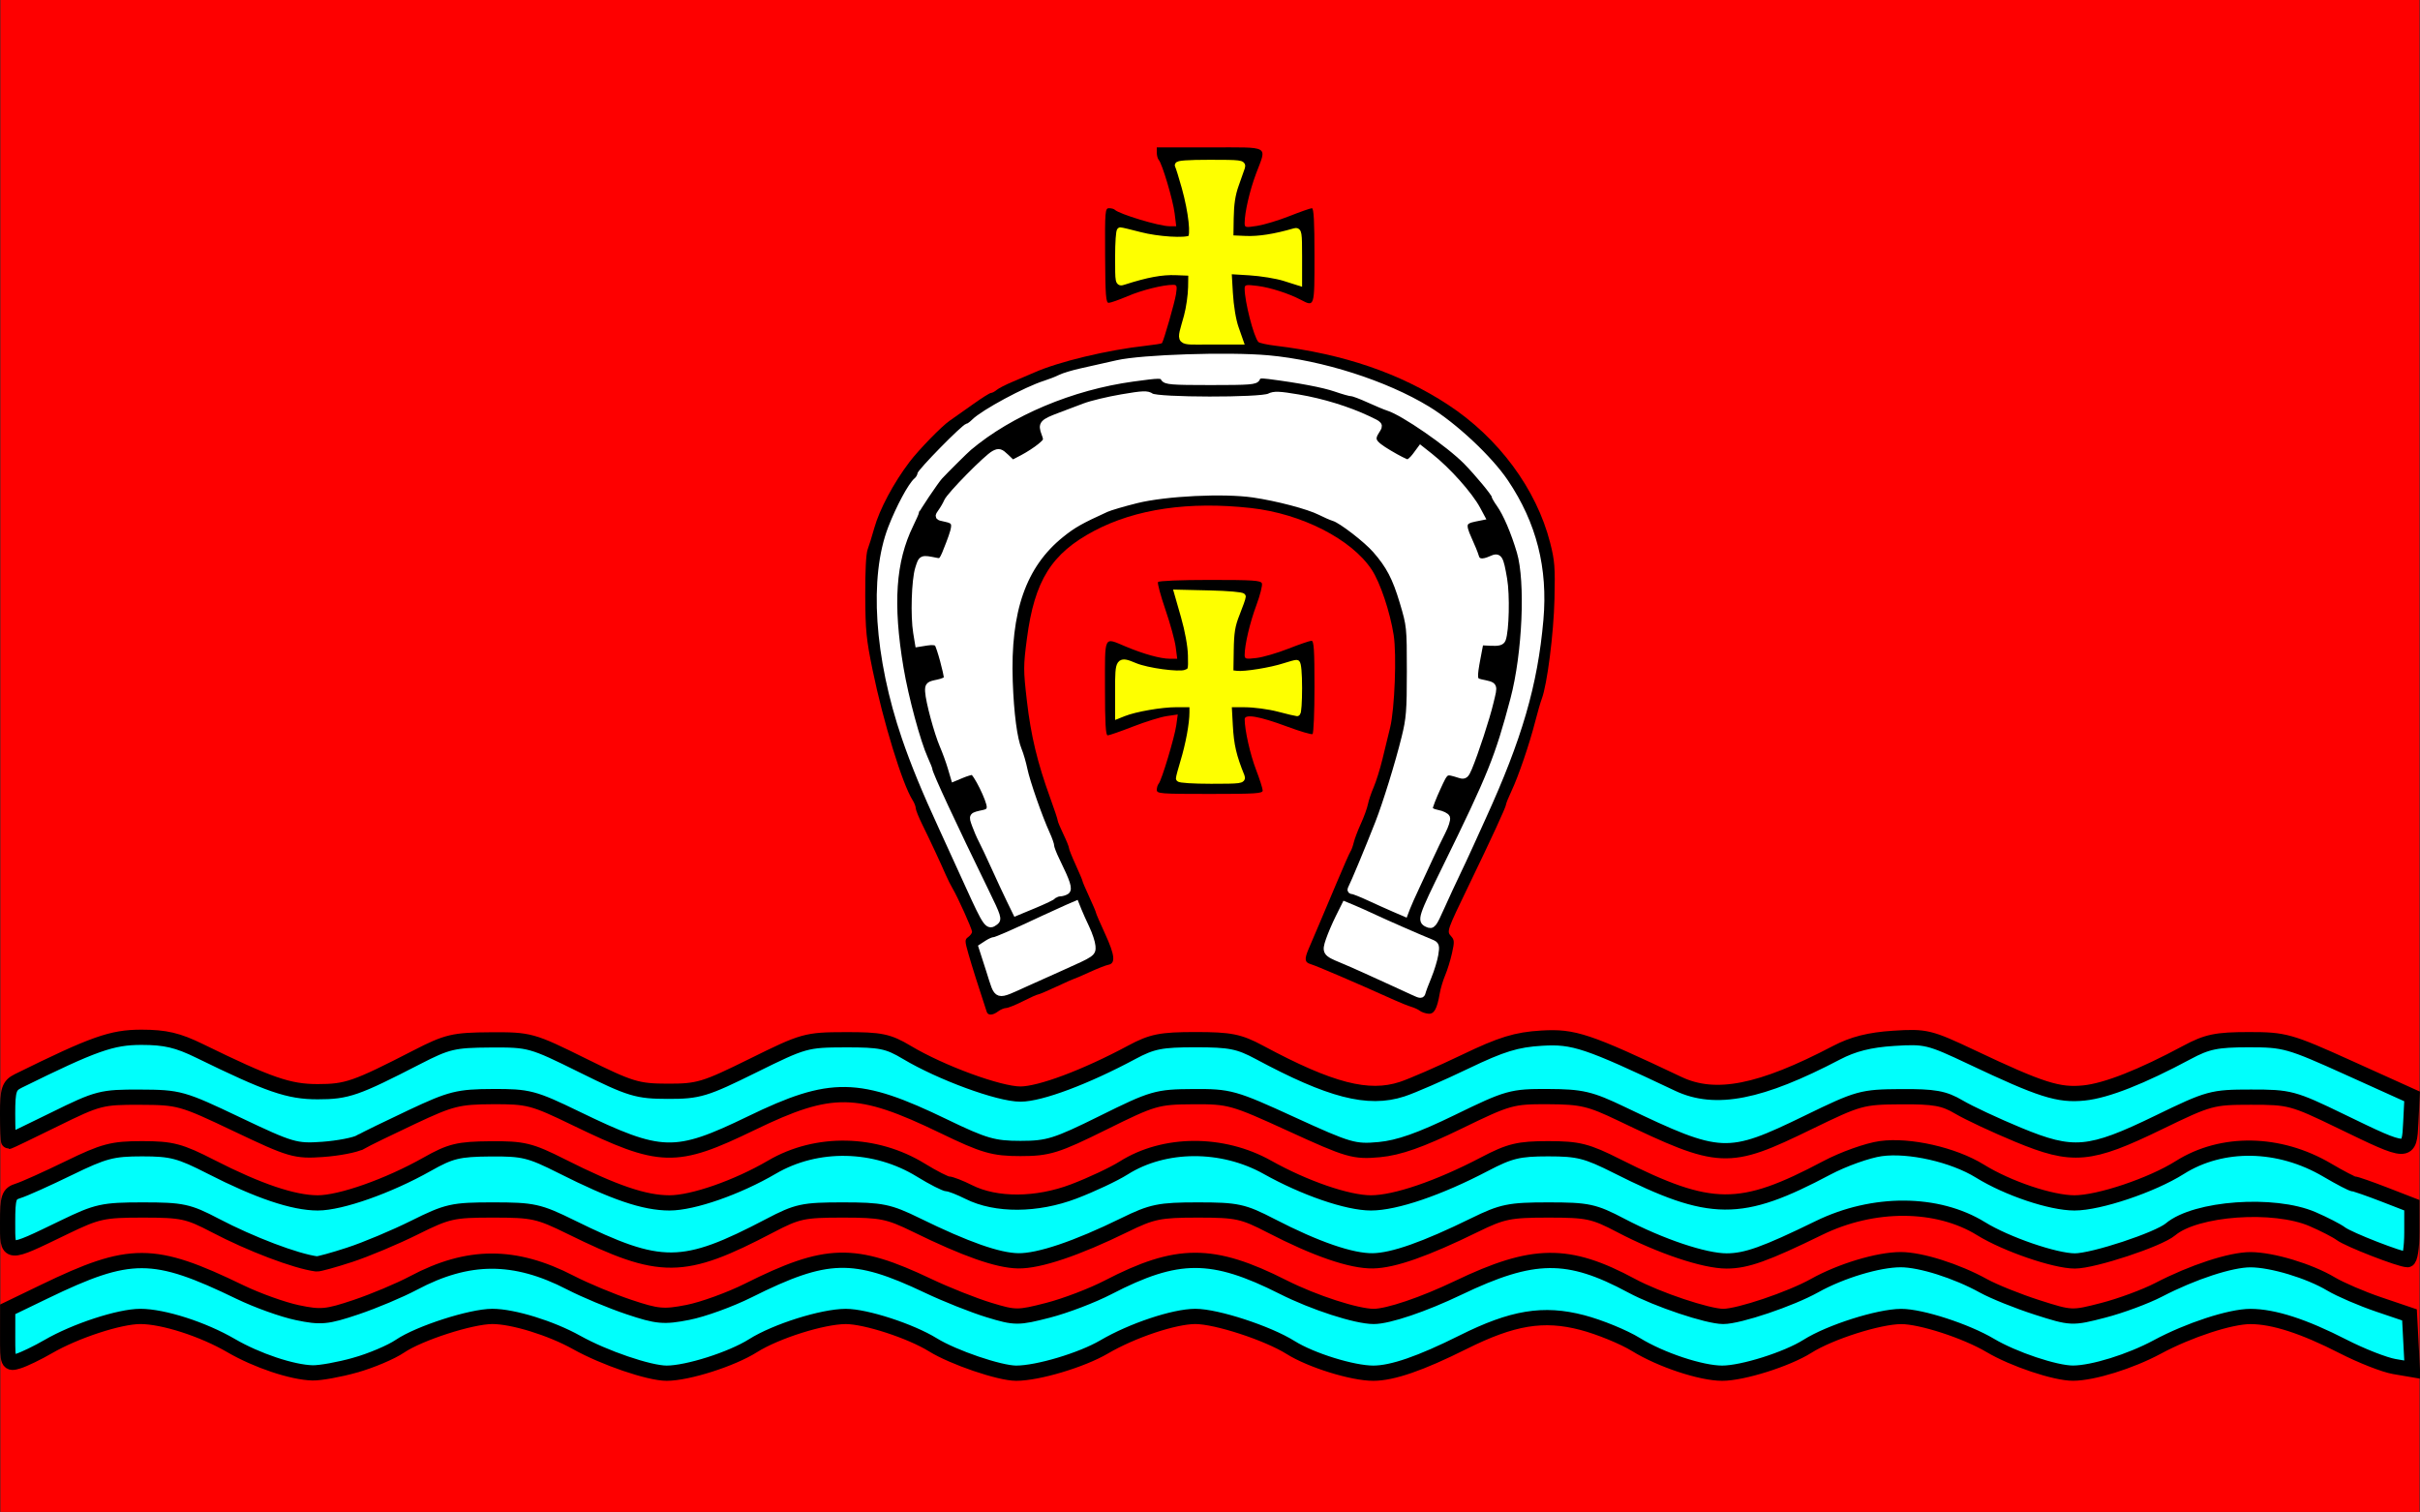
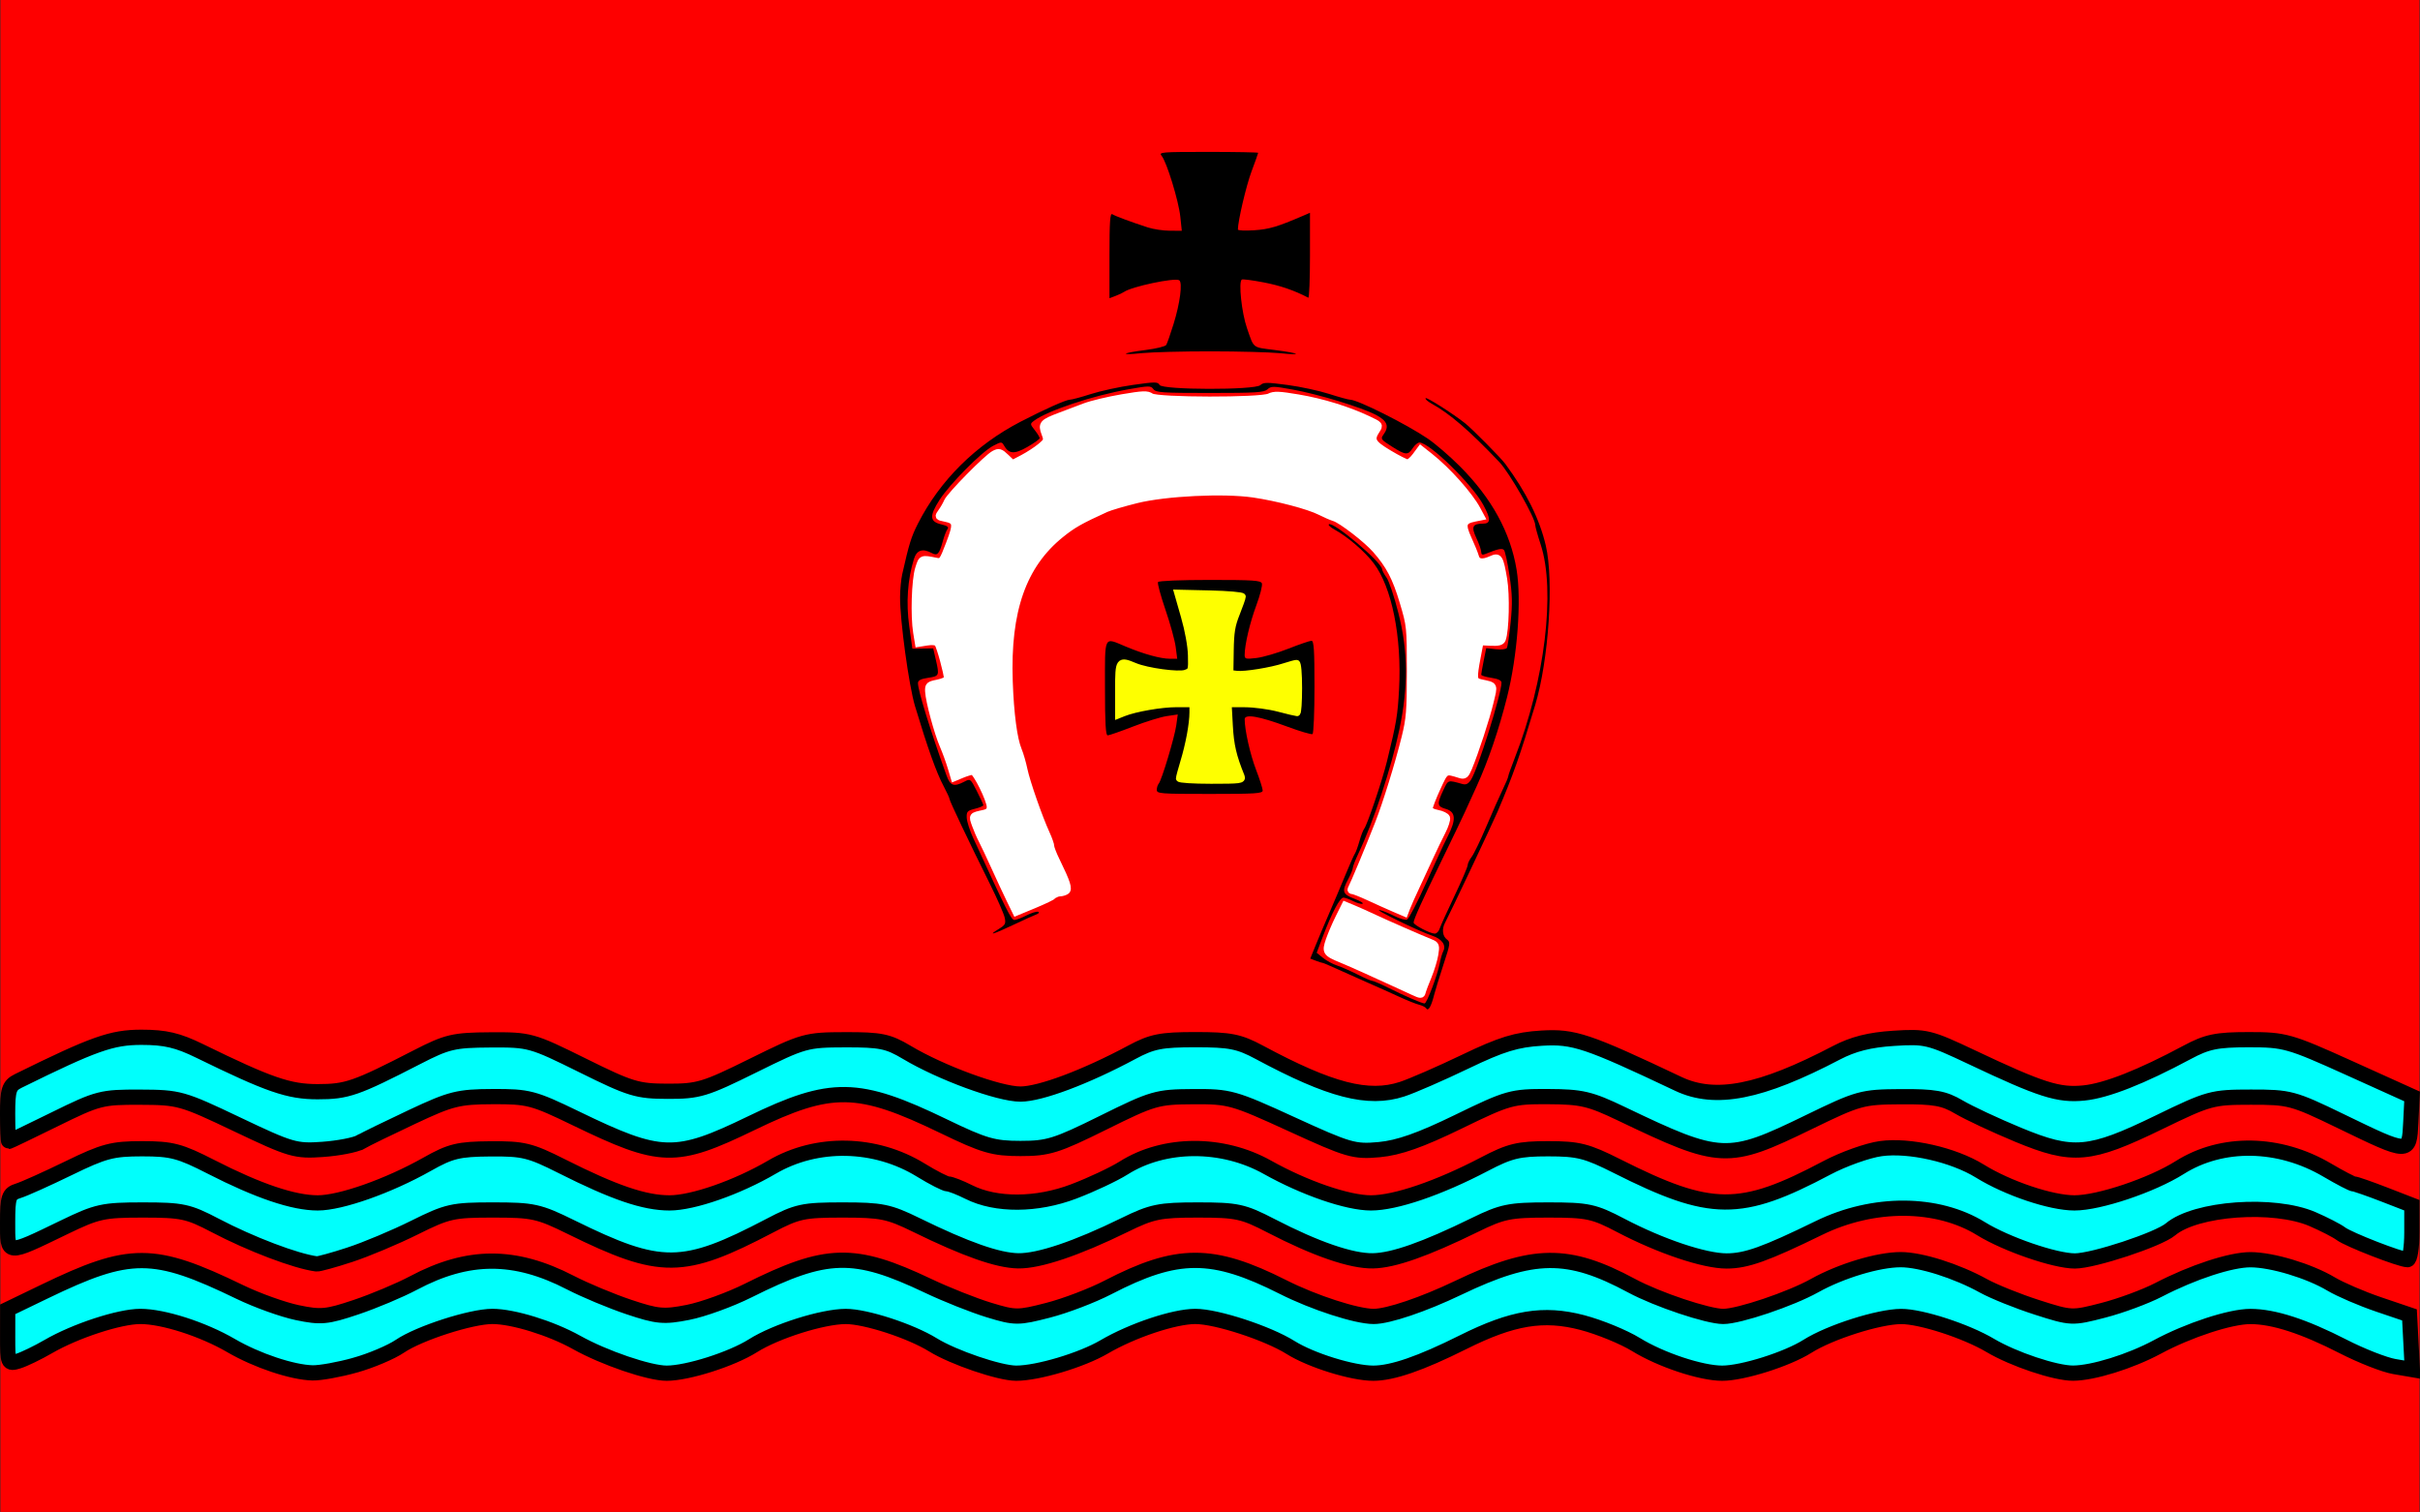
<svg xmlns="http://www.w3.org/2000/svg" version="1.1" width="800.307" height="500" id="svg2">
  <rect width="100%" height="100%" fill="#333333" stroke="none" />
  <defs id="defs4" />
  <g transform="translate(1065.95,-3.043)" id="layer1">
    <rect width="800" height="500" x="-1065.813" y="3.043" id="rect5648" style="fill:#fe0000;fill-opacity:1;stroke:none" />
    <path d="m -948.492,454.509 c 5.221,-1.464 11.886,-4.284 14.811,-6.267 6.36,-4.312 23.538,-9.847 30.562,-9.847 6.843,0 19.4,3.881 27.872,8.614 9.126,5.099 23.957,10.16 29.77,10.16 6.924,0 21.488,-4.637 28.538,-9.085 7.599,-4.795 23.029,-9.661 30.689,-9.678 6.582,-0.014 21.435,4.819 28.809,9.375 6.78,4.189 22.042,9.387 27.559,9.387 7.136,0 21.631,-4.33 29.056,-8.68 9.301,-5.448 23.197,-10.094 30.192,-10.094 6.995,0 23.889,5.518 31.513,10.292 6.77,4.24 20.439,8.483 27.326,8.483 6.294,0 15.642,-3.225 29.651,-10.229 16.38,-8.19 26.632,-9.882 39.473,-6.515 5.69,1.492 13.686,4.767 17.768,7.278 8.231,5.063 21.486,9.466 28.494,9.466 6.776,0 21.424,-4.62 28.196,-8.894 7.456,-4.705 23.576,-9.834 30.991,-9.86 6.556,-0.024 21.474,4.824 29.486,9.581 7.648,4.541 21.493,9.176 27.349,9.156 6.594,-0.023 18.96,-3.865 27.861,-8.656 10.358,-5.575 24.206,-10.104 30.832,-10.084 7.668,0.023 17.614,3.244 30.667,9.93 6.026,3.087 13.635,6.069 16.909,6.628 l 5.953,1.016 -0.475,-9.048 -0.475,-9.048 -10.174,-3.449 c -5.595,-1.897 -12.691,-4.948 -15.767,-6.779 -7.232,-4.305 -19.504,-8.002 -26.638,-8.023 -6.507,-0.019 -19.147,4.122 -30.374,9.953 -4.304,2.235 -12.537,5.283 -18.296,6.773 -10.358,2.68 -10.591,2.67 -21.912,-0.953 -6.293,-2.014 -14.26,-5.215 -17.703,-7.113 -8.948,-4.933 -20.766,-8.677 -27.385,-8.677 -7.436,0 -19.779,3.719 -28.485,8.583 -7.931,4.431 -25.009,10.192 -30.214,10.192 -5.11,0 -21.846,-5.608 -30.274,-10.144 -21.057,-11.333 -32.562,-11.195 -57.375,0.69 -11.494,5.506 -23.165,9.454 -27.943,9.454 -5.681,0 -19.762,-4.564 -29.967,-9.712 -23.394,-11.802 -34.975,-11.779 -57.913,0.116 -5.164,2.678 -14.082,6.08 -19.819,7.561 -9.918,2.56 -10.878,2.555 -19.564,-0.091 -5.024,-1.53 -14.065,-5.123 -20.091,-7.984 -24.544,-11.653 -33.553,-11.42 -59.476,1.537 -6.026,3.012 -15.002,6.27 -19.947,7.239 -8.024,1.573 -10.128,1.381 -19.564,-1.781 -5.816,-1.949 -14.514,-5.58 -19.329,-8.068 -18.398,-9.508 -33.809,-9.469 -51.878,0.129 -4.529,2.406 -13.08,6.003 -19.003,7.995 -9.672,3.251 -11.651,3.435 -19.424,1.806 -4.76,-0.998 -13.296,-4.061 -18.969,-6.806 -28.607,-13.846 -36.275,-13.862 -64.689,-0.138 l -12.117,5.852 -0.013,9.102 c -0.013,8.72 0.134,9.056 3.509,8.014 1.937,-0.598 6.395,-2.754 9.907,-4.792 8.957,-5.196 23.554,-9.977 30.461,-9.977 7.582,0 20.708,4.219 30.041,9.656 8.455,4.925 20.181,8.85 26.919,9.01 2.526,0.06 8.865,-1.089 14.086,-2.552 z" id="path6097" style="fill:#00fffc;fill-opacity:1;stroke:#000000;stroke-width:5.038;stroke-miterlimit:4;stroke-dasharray:none" />
    <path d="m -950.297,418.009 c 5.353,-1.747 14.996,-5.795 21.429,-8.996 10.926,-5.437 12.636,-5.82 25.969,-5.82 13.258,0 15.098,0.406 25.868,5.705 29.66,14.593 36.935,14.536 65.656,-0.513 9.104,-4.771 11.059,-5.191 24.123,-5.191 12.799,0 15.226,0.495 24.361,4.971 16.343,8.008 26.926,11.729 33.667,11.839 6.878,0.112 19.322,-4.078 35.149,-11.835 9.124,-4.472 11.577,-4.975 24.26,-4.975 12.941,0 14.949,0.434 24.233,5.234 14.85,7.678 26.52,11.692 33.657,11.576 6.742,-0.11 17.335,-3.835 33.661,-11.839 9.132,-4.477 11.555,-4.971 24.361,-4.971 13.026,0 15.04,0.429 23.981,5.114 13.134,6.882 27.602,11.74 34.963,11.74 6.508,0 12.83,-2.258 30.539,-10.908 18.026,-8.805 39.146,-8.701 53.661,0.264 8.231,5.083 24.411,10.644 30.974,10.644 6.158,0 27.656,-7.099 31.625,-10.443 8.372,-7.054 34.219,-8.912 47.002,-3.38 3.852,1.667 8.06,3.835 9.351,4.817 2.503,1.904 19.662,8.58 22.051,8.58 0.784,0 1.426,-4.052 1.426,-9.004 l 0,-9.004 -9.061,-3.512 c -4.984,-1.932 -9.531,-3.512 -10.105,-3.512 -0.574,0 -4.552,-2.068 -8.841,-4.596 -15.862,-9.349 -34.748,-9.675 -48.745,-0.843 -9.265,5.846 -26.678,11.697 -34.816,11.697 -7.773,0 -22.022,-4.789 -31.287,-10.515 -8.761,-5.415 -23.368,-8.725 -32.784,-7.431 -4.334,0.596 -12.365,3.462 -17.846,6.368 -28.579,15.156 -38.258,15.083 -69.251,-0.523 -10.136,-5.104 -12.9,-5.805 -22.879,-5.805 -9.787,0 -12.696,0.705 -21.121,5.12 -15.065,7.894 -29.409,12.786 -37.489,12.786 -7.747,0 -21.939,-4.879 -34.257,-11.777 -14.912,-8.351 -34.082,-8.261 -47.525,0.222 -3.26,2.057 -10.693,5.553 -16.517,7.768 -12.208,4.643 -25.698,4.722 -34.698,0.203 -2.93,-1.471 -6.022,-2.674 -6.87,-2.674 -0.849,0 -4.897,-2.063 -8.997,-4.585 -15.06,-9.263 -34.407,-9.656 -49.202,-0.999 -11.5,6.729 -26.137,11.842 -33.898,11.842 -8.324,0 -18.272,-3.386 -35.638,-12.132 -10.486,-5.281 -12.738,-5.827 -23.639,-5.736 -10.55,0.088 -13.149,0.721 -20.887,5.087 -12.777,7.208 -28.548,12.781 -36.169,12.781 -8.05,0 -19.671,-3.922 -35.27,-11.902 -10.349,-5.295 -13.045,-6.003 -22.836,-6.003 -9.814,0 -12.629,0.744 -24.264,6.415 -7.239,3.528 -14.747,6.901 -16.684,7.494 -3.141,0.962 -3.522,2.093 -3.522,10.466 0,10.99 -0.617,10.939 18.782,1.556 10.848,-5.247 12.815,-5.678 25.929,-5.678 13.002,0 15.01,0.43 23.978,5.13 11.763,6.166 26.627,11.804 33.486,12.702 0.673,0.088 5.603,-1.269 10.956,-3.016 z" id="path6063" style="fill:#00fffc;fill-opacity:1;stroke:#000000;stroke-width:5.038;stroke-miterlimit:4;stroke-dasharray:none" />
    <path d="m -946.74,380.74 c 1.675,-0.958 9.385,-4.72 17.132,-8.362 12.825,-6.028 15.208,-6.626 26.608,-6.678 11.741,-0.053 13.448,0.392 27.39,7.148 28.271,13.699 32.948,13.83 58.136,1.632 26.465,-12.816 35.288,-12.676 63.594,1.012 13.35,6.456 16.472,7.361 25.395,7.361 9.173,0 11.867,-0.839 27.39,-8.532 16.433,-8.144 17.787,-8.535 29.738,-8.605 12.025,-0.07 13.318,0.292 32.598,9.129 18.798,8.616 20.643,9.15 28.955,8.386 6.424,-0.591 13.637,-3.135 26.095,-9.202 16.506,-8.039 17.734,-8.383 29.738,-8.328 11.089,0.051 13.864,0.702 24.26,5.684 32.812,15.725 35.069,15.828 61.824,2.814 16.582,-8.066 17.707,-8.378 30.521,-8.465 11.092,-0.075 14.295,0.495 19.265,3.431 3.278,1.937 12.082,6.056 19.564,9.154 18.139,7.511 23.615,7.031 46.472,-4.069 16.668,-8.095 17.641,-8.362 30.52,-8.371 12.808,-0.009 13.916,0.287 29.738,7.954 22.68,10.99 22.597,10.989 23.122,0.415 l 0.428,-8.605 -20.775,-9.387 c -19.84,-8.965 -21.337,-9.387 -33.296,-9.381 -10.587,0.006 -13.73,0.655 -20.347,4.203 -15.111,8.104 -26.678,12.66 -34.07,13.419 -8.423,0.865 -14.187,-0.968 -37.054,-11.79 -14.099,-6.672 -15.293,-6.961 -25.93,-6.279 -7.924,0.508 -13.385,1.886 -18.872,4.761 -25.102,13.152 -40.073,16.098 -52.327,10.295 -30.189,-14.295 -34.529,-15.747 -45.183,-15.114 -8.341,0.496 -13.301,2.02 -25.249,7.762 -8.178,3.93 -17.592,8.033 -20.921,9.118 -11.204,3.653 -23.694,0.427 -47.163,-12.179 -6.737,-3.618 -9.678,-4.203 -21.13,-4.203 -11.449,0 -14.395,0.586 -21.13,4.201 -15.169,8.142 -30.235,13.792 -36.783,13.792 -7.082,0 -26.273,-7.043 -37.562,-13.786 -6.184,-3.693 -8.666,-4.203 -20.347,-4.176 -12.931,0.03 -13.787,0.27 -30.521,8.547 -15.928,7.879 -18.037,8.514 -28.173,8.493 -10.095,-0.021 -12.308,-0.692 -28.173,-8.547 -16.856,-8.345 -17.496,-8.522 -30.521,-8.447 -12.128,0.07 -14.272,0.575 -24.26,5.712 -20.227,10.404 -23.153,11.421 -32.868,11.421 -9.54,0 -16.034,-2.244 -38.988,-13.469 -7.267,-3.554 -11.397,-4.523 -19.267,-4.523 -9.819,0 -15.72,2.091 -40.742,14.437 -3.051,1.505 -3.522,2.958 -3.522,10.86 0,5.018 0.176,9.119 0.391,9.115 0.215,-0.005 7.082,-3.304 15.26,-7.333 14.228,-7.009 15.442,-7.322 28.173,-7.272 12.908,0.051 13.863,0.319 32.086,8.997 17.702,8.431 19.327,8.906 28.257,8.267 5.212,-0.373 10.846,-1.461 12.521,-2.419 z" id="path6039" style="fill:#00fffc;fill-opacity:1;stroke:#000000;stroke-width:5.038;stroke-miterlimit:4;stroke-dasharray:none" />
    <g transform="matrix(0.745,0,0,0.745,-809.335,37.091)" id="g6140">
-       <path d="m 93.571,403.479 c -3.419,-10.309 -6.64,-20.499 -8.098,-25.621 -1.702,-5.978 -1.71,-6.447 -0.119,-7.61 0.932,-0.682 1.695,-1.735 1.695,-2.341 0,-1.243 -6.341,-15.349 -8.621,-19.178 -0.819,-1.375 -2.175,-4.075 -3.013,-6 -2.482,-5.697 -7.327,-16.077 -10.451,-22.39 -1.603,-3.24 -2.915,-6.518 -2.915,-7.285 0,-0.767 -0.638,-2.391 -1.417,-3.61 -4.513,-7.053 -13.027,-34.761 -17.734,-57.715 -2.823,-13.766 -3.188,-17.458 -3.264,-33 -0.053,-10.862 0.346,-18.638 1.052,-20.5 0.626,-1.65 1.952,-5.925 2.949,-9.5 2.316,-8.313 8.614,-20.124 15.689,-29.425 4.139,-5.441 14.204,-15.776 17.725,-18.2 1.925,-1.325 6.635,-4.652 10.467,-7.392 3.832,-2.741 7.397,-4.983 7.921,-4.983 0.525,0 1.664,-0.599 2.533,-1.332 0.868,-0.733 4.054,-2.364 7.079,-3.624 3.025,-1.261 7.3,-3.091 9.5,-4.067 10.954,-4.86 32.588,-10.051 49.772,-11.942 3.724,-0.41 6.89,-0.923 7.035,-1.14 0.82,-1.228 5.643,-18.056 6.204,-21.645 0.586,-3.745 0.438,-4.25 -1.24,-4.25 -4.512,0 -13.831,2.327 -20.242,5.055 -3.806,1.62 -7.58,2.945 -8.386,2.945 -1.239,0 -1.484,-3.263 -1.579,-21 -0.106,-19.838 -0.01,-21 1.745,-21 1.022,0 2.157,0.299 2.522,0.664 1.934,1.934 19.712,7.307 24.236,7.325 l 3.067,0.012 -0.715,-5.75 c -0.739,-5.941 -5.524,-22.023 -7.052,-23.7 -0.476,-0.523 -0.866,-1.985 -0.866,-3.25 l 0,-2.3 23.5,0 c 27.256,0 25.347,-1.083 20.555,11.665 -2.806,7.464 -5.055,17.194 -5.055,21.868 0,2.065 0.256,2.125 5.569,1.292 3.063,-0.48 9.524,-2.437 14.358,-4.349 4.834,-1.911 9.303,-3.475 9.931,-3.475 0.82,0 1.142,5.922 1.142,21 0,23.135 0.087,22.859 -6.163,19.598 -5.392,-2.813 -13.524,-5.415 -19.104,-6.112 -5.245,-0.655 -5.732,-0.552 -5.732,1.215 0,5.701 3.99,21.25 6.071,23.654 0.407,0.47 3.82,1.227 7.585,1.681 30.239,3.647 55.279,12.203 76.605,26.174 22.455,14.711 39.261,37.425 45.35,61.29 2.034,7.97 2.253,10.83 1.924,25 -0.357,15.357 -3.243,37.984 -5.649,44.298 -0.566,1.486 -1.892,6.077 -2.945,10.202 -2.515,9.848 -7.419,24.198 -10.487,30.688 -1.349,2.853 -2.452,5.603 -2.452,6.111 0,0.985 -6.38,14.83 -16.222,35.201 -10.073,20.851 -10.115,20.97 -8.146,23.147 1.496,1.654 1.543,2.493 0.414,7.534 -0.698,3.12 -2.052,7.506 -3.007,9.746 -0.956,2.24 -2.049,5.873 -2.429,8.073 -1.225,7.083 -2.512,9.335 -5.17,9.043 -1.319,-0.145 -2.97,-0.721 -3.669,-1.281 -0.699,-0.56 -2.396,-1.351 -3.771,-1.759 -1.375,-0.408 -4.75,-1.755 -7.5,-2.993 -17.296,-7.786 -34.55,-15.189 -37.25,-15.983 -2.61,-0.768 -2.79,-2.194 -0.85,-6.743 0.77,-1.806 2.746,-6.434 4.39,-10.284 1.644,-3.85 5.353,-12.625 8.242,-19.5 2.889,-6.875 5.576,-12.95 5.972,-13.5 0.396,-0.55 1.042,-2.343 1.436,-3.984 0.394,-1.641 1.83,-5.421 3.193,-8.4 1.362,-2.979 2.749,-6.811 3.082,-8.516 0.333,-1.705 1.487,-5.125 2.566,-7.6 1.078,-2.475 2.834,-8.1 3.902,-12.5 1.068,-4.4 2.599,-10.7 3.402,-14 2.014,-8.272 2.934,-32.306 1.571,-41 -1.626,-10.367 -5.974,-23.323 -9.744,-29.038 -8.945,-13.557 -31.131,-24.887 -53.622,-27.384 -27.496,-3.053 -51.181,0.4 -69.608,10.148 -18.938,10.018 -26.465,22.065 -29.827,47.738 -1.615,12.331 -1.616,13.927 -0.013,27.808 1.771,15.338 4.651,27.324 10.317,42.933 1.838,5.063 3.342,9.592 3.342,10.063 0,0.471 1.125,3.189 2.5,6.039 1.375,2.85 2.5,5.623 2.5,6.162 0,0.539 1.35,3.927 3,7.53 1.65,3.603 3,6.804 3,7.113 0,0.31 1.35,3.48 3,7.045 1.65,3.565 3,6.746 3,7.07 0,0.324 1.832,4.565 4.07,9.425 4.325,9.388 4.712,13.096 1.43,13.687 -1.1,0.198 -4.844,1.665 -8.32,3.26 -3.476,1.595 -6.503,2.9 -6.728,2.9 -0.225,0 -3.772,1.575 -7.884,3.5 -4.112,1.925 -7.834,3.506 -8.272,3.513 -0.438,0.007 -3.447,1.357 -6.687,3 -3.24,1.643 -6.615,3.002 -7.5,3.019 -0.885,0.018 -2.483,0.693 -3.55,1.5 -2.377,1.798 -4.482,1.889 -5.036,0.218 z" id="path5488" style="fill:#000000;stroke-width:3;stroke-miterlimit:4;stroke-dasharray:none" />
      <path d="m 292.074,396.229 c 0.564,-2.2 2.476,-8.42 4.25,-13.823 3.032,-9.235 3.12,-9.9 1.475,-11.11 -1.919,-1.412 -2.275,-4.622 -0.813,-7.331 1.942,-3.598 21.051,-44.028 23.272,-49.236 7.039,-16.513 9.953,-24.764 16.777,-47.5 6.005,-20.007 8.34,-55.215 4.692,-70.763 -2.763,-11.778 -8.615,-23.578 -17.972,-36.237 -2.038,-2.757 -14.711,-15.562 -17.892,-18.078 -5.381,-4.256 -16.953,-11.617 -17.463,-11.107 -0.343,0.343 0.831,1.425 2.607,2.404 8.091,4.461 16.791,11.959 30.056,25.901 4.583,4.817 15.985,24.802 15.985,28.019 0,0.726 1.077,4.591 2.393,8.59 6.741,20.481 1.875,60.673 -11.473,94.771 -1.615,4.125 -2.932,7.84 -2.928,8.255 0,0.415 -1.136,3.115 -2.534,6 -1.398,2.885 -4.637,10.195 -7.197,16.245 -2.56,6.05 -5.466,12.073 -6.458,13.385 -0.992,1.312 -1.804,2.999 -1.804,3.75 0,0.751 -2.644,6.91 -5.876,13.687 -3.232,6.777 -6.187,13.302 -6.567,14.5 -0.38,1.198 -1.354,2.178 -2.164,2.178 -2.02,0 -9.393,-3.841 -9.393,-4.893 0,-1.397 3.705,-9.601 12.467,-27.607 4.55,-9.35 9.196,-19.025 10.325,-21.5 1.129,-2.475 3.488,-7.65 5.243,-11.5 5.119,-11.229 9.813,-25.004 13.46,-39.5 4.624,-18.378 6.458,-43.012 4.214,-56.598 -2.736,-16.568 -11.055,-31.71 -25.208,-45.89 -4.4,-4.408 -10.774,-9.903 -14.164,-12.212 -9.34,-6.361 -31.149,-17.3 -34.49,-17.3 -0.754,0 -4.965,-1.157 -9.358,-2.571 -4.393,-1.414 -12.689,-3.204 -18.435,-3.976 -9.153,-1.231 -10.649,-1.222 -12.079,0.071 -2.497,2.259 -43.481,2.18 -44.749,-0.087 -0.793,-1.417 -1.897,-1.418 -11.8,-0.008 -6.009,0.856 -14.429,2.684 -18.713,4.063 -4.284,1.379 -8.474,2.508 -9.313,2.508 -1.698,0 -11.258,4.27 -21.881,9.774 -19.961,10.342 -35.851,26.122 -45.541,45.226 -2.972,5.86 -3.938,8.968 -6.988,22.5 -0.496,2.2 -0.924,6.7 -0.952,10 -0.085,10.22 3.919,39.505 6.632,48.5 5.711,18.934 9.502,29.535 12.736,35.61 1.427,2.681 2.595,5.229 2.595,5.662 0,0.85 8.683,19.105 18.006,37.856 3.18,6.396 6.087,13.02 6.461,14.72 0.604,2.749 0.311,3.317 -2.644,5.118 -5.204,3.173 -2.468,2.395 6.486,-1.844 4.505,-2.133 9.091,-4.21 10.191,-4.616 1.141,-0.421 1.495,-0.929 0.825,-1.181 -0.646,-0.243 -2.991,0.484 -5.21,1.616 -2.219,1.132 -4.615,2.039 -5.325,2.016 -1.416,-0.047 -3.189,-3.573 -18.3,-36.409 -1.506,-3.273 -2.795,-7.317 -2.864,-8.987 -0.112,-2.711 0.276,-3.137 3.624,-3.975 2.062,-0.517 3.75,-1.228 3.75,-1.58 0,-0.352 -1.291,-3.164 -2.868,-6.248 -2.863,-5.598 -2.873,-5.605 -5.614,-4.183 -4.624,2.399 -6.206,1.832 -7.879,-2.825 -7.252,-20.184 -12.675,-37.735 -12.651,-40.939 0.009,-1.232 1.23,-1.871 4.513,-2.364 4.965,-0.745 5.045,-0.936 3.373,-8.176 l -1.127,-4.881 -4.623,0.055 -4.623,0.055 -1.399,-10 c -1.448,-10.355 -0.726,-20.736 2.071,-29.75 1.255,-4.045 3.824,-4.893 8.021,-2.647 2.451,1.312 3.262,0.386 4.905,-5.603 0.604,-2.2 1.519,-4.514 2.033,-5.143 0.657,-0.803 -0.191,-1.408 -2.848,-2.034 -5.119,-1.205 -5.295,-3.704 -0.761,-10.791 4.515,-7.059 18.681,-21.373 23.792,-24.041 3.589,-1.874 3.872,-1.889 4.793,-0.254 2.188,3.884 4.633,4.058 10.428,0.743 3.006,-1.72 5.465,-3.483 5.465,-3.919 0,-0.435 -0.98,-2.038 -2.178,-3.56 -2.14,-2.72 -2.144,-2.794 -0.25,-4.213 5.877,-4.405 26.171,-11.157 41.808,-13.911 9.252,-1.629 9.959,-1.633 11.11,-0.059 1.093,1.494 3.887,1.682 25.041,1.682 20.445,0 24.061,-0.227 25.583,-1.603 1.626,-1.472 2.536,-1.466 11.079,0.068 11.368,2.042 30.605,7.887 37.052,11.258 5.119,2.676 6.046,5.14 3.326,8.836 -1.325,1.8 -1.056,2.177 3.704,5.191 6.17,3.907 7.195,3.989 9.317,0.75 0.901,-1.375 2.241,-2.5 2.979,-2.5 4.428,0 23.383,18.498 28.348,27.666 3.407,6.291 3.374,8.326 -0.137,8.349 -4.677,0.031 -5.292,1.367 -2.936,6.379 1.185,2.521 2.155,5.312 2.155,6.202 0,1.144 0.512,1.41 1.75,0.909 5.593,-2.267 7.474,-2.681 8.322,-1.833 0.506,0.506 1.621,5.607 2.477,11.335 1.258,8.413 1.357,12.408 0.514,20.784 -0.574,5.703 -1.331,10.835 -1.683,11.405 -0.36,0.582 -2.504,0.825 -4.899,0.555 l -4.259,-0.48 -1.111,5.531 c -0.611,3.042 -1.111,5.855 -1.111,6.251 0,0.396 2.025,1.023 4.5,1.394 2.979,0.447 4.5,1.17 4.5,2.14 0,4.944 -10.528,38.516 -13.501,43.055 -1.239,1.891 -2.226,2.391 -3.834,1.944 -6.618,-1.841 -6.271,-1.956 -8.521,2.83 -2.861,6.086 -2.721,7.129 1.106,8.22 4.449,1.268 4.715,4.704 0.937,12.1 -1.619,3.169 -6.036,12.665 -9.815,21.102 -3.78,8.437 -7.504,15.599 -8.277,15.916 -0.772,0.317 -3.248,-0.364 -5.5,-1.514 -2.252,-1.15 -5.22,-2.356 -6.595,-2.68 -3.797,-0.896 17.291,9.41 23.258,11.366 4.266,1.398 6.269,4.178 4.918,6.822 -0.492,0.963 -1.186,3.325 -1.543,5.25 -0.973,5.248 -5.775,18 -6.778,18 -1.131,0 -8.719,-3.283 -16.355,-7.076 -3.3,-1.639 -6.394,-2.968 -6.876,-2.952 -0.482,0.015 -3.407,-1.254 -6.5,-2.82 -3.093,-1.567 -7.199,-3.368 -9.124,-4.002 -1.925,-0.635 -4.743,-2.166 -6.262,-3.402 l -2.762,-2.247 2.845,-7.5 c 3.897,-10.273 7.423,-16.94 8.978,-16.973 0.715,-0.015 2.658,0.675 4.318,1.533 1.66,0.858 3.543,1.386 4.184,1.172 0.641,-0.214 -0.964,-1.202 -3.568,-2.197 -5.348,-2.042 -5.717,-3.231 -2.734,-8.797 1.1,-2.052 2,-4.252 2,-4.889 0,-0.636 1.113,-3.511 2.474,-6.388 6.813,-14.402 14.638,-38.064 18.175,-54.963 4.063,-19.407 3.939,-34.571 -0.421,-51.855 -1.784,-7.071 -4.14,-14.115 -5.236,-15.654 -1.096,-1.539 -1.993,-3.209 -1.993,-3.711 0,-3.057 -22.003,-21.61 -23.662,-19.951 -0.335,0.335 0.871,1.41 2.68,2.39 5.596,3.03 13.306,9.668 17.239,14.84 8.059,10.599 12.516,32.705 11.277,55.942 -0.619,11.607 -1.16,14.833 -5.367,32 -2.094,8.543 -8.778,28.311 -10.14,29.99 -0.451,0.556 -1.395,3.035 -2.099,5.51 -0.703,2.475 -1.606,4.95 -2.006,5.5 -0.4,0.55 -2.302,4.825 -4.227,9.5 -1.925,4.675 -5.162,12.325 -7.192,17 -2.031,4.675 -4.75,11.108 -6.042,14.296 l -2.349,5.796 2.509,0.954 c 1.38,0.525 2.732,0.954 3.006,0.954 0.273,0 2.832,1.076 5.685,2.392 2.853,1.316 9.013,4.064 13.688,6.108 4.675,2.044 11.276,4.999 14.67,6.569 3.393,1.569 7.335,3.145 8.759,3.503 1.424,0.357 2.867,1.098 3.205,1.646 0.841,1.361 2.137,-0.825 3.391,-5.718 z" id="path5484" style="fill:#000000;stroke-width:3;stroke-miterlimit:4;stroke-dasharray:none" />
      <path d="m 289.544,387.729 c 1.254,-3.025 2.593,-7.405 2.977,-9.733 0.629,-3.818 0.469,-4.326 -1.637,-5.189 -6.045,-2.475 -19.935,-8.553 -25.335,-11.087 -3.3,-1.548 -7.558,-3.458 -9.462,-4.243 l -3.462,-1.428 -2.778,5.588 c -1.528,3.073 -3.462,7.593 -4.297,10.045 -1.768,5.189 -1.446,5.689 5.5,8.533 2.475,1.014 7.425,3.18 11,4.815 3.575,1.634 8.975,4.096 12,5.469 3.025,1.374 7.075,3.234 9,4.135 3.097,1.449 3.541,1.462 3.858,0.117 0.197,-0.836 1.384,-3.996 2.637,-7.021 z" id="path5482" style="fill:#ffffff;stroke:#ffffff;stroke-width:3;stroke-miterlimit:4;stroke-dasharray:none" />
-       <path d="m 111.549,390.453 c 4.95,-2.226 11.925,-5.356 15.5,-6.957 13.396,-5.997 13.518,-6.082 13.29,-9.206 -0.115,-1.58 -1.298,-5.164 -2.628,-7.966 -1.33,-2.802 -2.913,-6.33 -3.517,-7.839 l -1.098,-2.745 -3.774,1.634 c -2.075,0.899 -6.474,2.9 -9.774,4.448 -13.708,6.429 -21.635,9.908 -22.573,9.908 -0.548,0 -2.014,0.667 -3.258,1.481 l -2.261,1.481 3.394,10.555 c 3.913,12.17 2.317,11.673 16.698,5.206 z" id="path5480" style="fill:#ffffff;fill-opacity:1;stroke:#ffffff;stroke-width:3;stroke-miterlimit:4;stroke-opacity:1;stroke-dasharray:none" />
-       <path d="m 302.092,342.229 c 1.599,-3.3 4.328,-9.15 6.066,-13 1.738,-3.85 4.188,-9.25 5.445,-12 16.106,-35.24 23.041,-59.075 25.569,-87.866 1.993,-22.7 -3.007,-42.39 -15.473,-60.94 -7.058,-10.502 -22.664,-25.105 -34.585,-32.364 -18.712,-11.394 -46.912,-20.402 -70.565,-22.54 -17.567,-1.588 -56.078,-0.344 -67,2.165 -4.95,1.137 -12.055,2.735 -15.789,3.551 -3.734,0.816 -8.009,2.101 -9.5,2.855 -1.491,0.755 -4.511,1.94 -6.711,2.634 -8.478,2.674 -27.323,12.828 -31.429,16.935 -1.139,1.139 -2.455,2.071 -2.924,2.071 -1.347,0 -21.146,20.152 -21.146,21.524 0,0.677 -0.672,1.789 -1.494,2.471 -2.464,2.045 -7.795,11.958 -11.295,21.005 -8.456,21.856 -6.141,57.181 6.095,93 3.899,11.412 9.067,23.984 16.239,39.5 2.221,4.804 3.887,8.452 11.879,26 8.101,17.789 8.707,18.621 11.83,16.263 1.523,-1.15 1.147,-2.342 -4.186,-13.263 -14.677,-30.056 -25.068,-52.41 -25.068,-53.931 0,-0.373 -0.913,-2.683 -2.029,-5.133 -3.312,-7.271 -8.661,-27.056 -10.877,-40.233 -4.812,-28.621 -3.498,-47.622 4.413,-63.803 1.371,-2.805 2.493,-5.357 2.493,-5.672 0,-0.752 8.718,-13.741 10.54,-15.704 2.866,-3.086 11.415,-11.567 13.024,-12.918 18.404,-15.464 45.639,-26.927 72.811,-30.646 11.949,-1.635 12.942,-1.643 13.8,-0.111 0.81,1.448 3.363,1.651 20.767,1.651 17.453,0 19.919,-0.197 20.471,-1.637 0.508,-1.324 1.533,-1.521 5.357,-1.033 13.422,1.715 24.341,3.786 29.635,5.622 3.249,1.126 6.5,2.048 7.225,2.048 0.725,0 4.142,1.288 7.593,2.863 3.451,1.575 7.348,3.199 8.659,3.61 6.712,2.102 26.884,16.043 34.635,23.935 4.994,5.084 12.481,14.129 12.481,15.077 0,0.389 1.012,2.126 2.25,3.861 2.922,4.097 6.469,12.382 9.056,21.154 3.899,13.219 2.503,45.227 -2.857,65.5 -6.814,25.775 -10.05,33.817 -29.772,74 -11.249,22.92 -11.689,24.243 -8.519,25.657 2.159,0.963 2.495,0.549 6.132,-7.569 2.116,-4.724 5.155,-11.288 6.754,-14.588 z" id="path5476" style="fill:#ffffff;stroke:#ffffff;stroke-width:3;stroke-miterlimit:4;stroke-dasharray:none" />
      <path d="m 123.44,351.738 c 0.555,-0.555 1.706,-1.016 2.559,-1.024 0.853,-0.008 2.123,-0.379 2.823,-0.823 1.385,-0.879 0.448,-3.809 -4.351,-13.608 -1.332,-2.72 -2.422,-5.538 -2.422,-6.261 0,-0.723 -0.873,-3.222 -1.94,-5.554 -3.321,-7.258 -8.818,-22.994 -9.957,-28.503 -0.599,-2.895 -1.732,-6.803 -2.518,-8.685 -2.038,-4.878 -3.521,-16.104 -4.025,-30.47 -1.103,-31.473 6.003,-51.714 22.939,-65.34 5.327,-4.286 8.618,-6.149 20,-11.324 1.65,-0.75 7.725,-2.536 13.5,-3.969 12.88,-3.195 38.713,-4.451 51.896,-2.524 10.595,1.549 24.544,5.219 29.604,7.788 2.2,1.117 5.04,2.353 6.312,2.746 3.244,1.004 14.313,9.544 18.367,14.171 6.058,6.914 8.887,12.321 12.133,23.192 3.123,10.457 3.189,11.093 3.189,30.679 0,17.631 -0.278,21.125 -2.35,29.5 -2.887,11.67 -8.337,29.297 -11.75,38 -4.513,11.507 -10.719,26.412 -12.18,29.25 -0.212,0.412 0.1,0.75 0.695,0.75 0.594,0 3.894,1.304 7.333,2.898 3.439,1.594 8.408,3.826 11.042,4.961 l 4.79,2.063 0.957,-2.516 c 0.526,-1.384 2.373,-5.529 4.104,-9.211 1.731,-3.682 4.487,-9.62 6.125,-13.195 1.638,-3.575 4.089,-8.659 5.446,-11.298 1.357,-2.639 2.238,-5.395 1.958,-6.124 -0.28,-0.729 -2.12,-1.628 -4.089,-1.997 -2.242,-0.421 -3.58,-1.24 -3.58,-2.192 0,-0.836 1.57,-4.919 3.49,-9.073 3.728,-8.069 3.434,-7.902 10.204,-5.795 1.847,0.575 2.438,0.1 3.732,-2.999 2.928,-7.007 7.847,-22.052 9.564,-29.25 1.901,-7.969 2.25,-7.254 -4.24,-8.698 -3.172,-0.706 -3.296,-1.71 -1.422,-11.574 l 1.235,-6.5 4.618,0.232 c 3.479,0.175 4.771,-0.167 5.239,-1.385 1.461,-3.808 1.819,-19.604 0.605,-26.702 -1.642,-9.598 -2.126,-10.376 -5.5,-8.838 -3.991,1.819 -6.315,1.468 -7.004,-1.057 -0.338,-1.238 -1.791,-4.816 -3.229,-7.953 -2.949,-6.434 -2.445,-8.116 2.745,-9.154 l 2.991,-0.598 -1.796,-3.351 c -3.443,-6.424 -13.185,-17.34 -20.955,-23.481 l -4.16,-3.288 -2.246,3.038 c -1.235,1.671 -2.831,3.038 -3.545,3.038 -0.714,0 -4.455,-1.89 -8.312,-4.201 -7.435,-4.453 -8.25,-5.982 -5.463,-10.236 1.525,-2.328 1.463,-2.408 -3.75,-4.865 -9.057,-4.27 -20.334,-7.74 -31.03,-9.549 -8.515,-1.44 -10.698,-1.519 -12.771,-0.458 -3.745,1.917 -49.788,1.846 -52.539,-0.081 -1.708,-1.197 -3.511,-1.13 -12.958,0.48 -6.036,1.028 -13.455,2.81 -16.488,3.959 -3.033,1.149 -7.989,3.021 -11.014,4.159 -7.655,2.881 -8.278,3.59 -6.746,7.678 1.188,3.17 1.098,3.446 -1.946,5.969 -1.756,1.455 -5.258,3.728 -7.782,5.051 l -4.59,2.406 -2.866,-2.746 c -2.527,-2.421 -3.144,-2.602 -5.218,-1.525 -3.202,1.662 -19.653,18.374 -20.86,21.191 -0.534,1.247 -1.706,3.28 -2.604,4.518 -1.586,2.186 -1.543,2.268 1.467,2.871 5.269,1.054 5.492,2.298 2.037,11.346 -2.974,7.788 -3.279,8.196 -5.766,7.699 -6.578,-1.314 -6.421,-1.38 -7.905,3.334 -1.596,5.07 -2.083,21.001 -0.867,28.365 l 0.803,4.865 3.805,-0.608 c 2.489,-0.398 4.148,-0.179 4.799,0.635 0.959,1.199 4.239,13.193 4.239,15.498 0,0.62 -1.913,1.511 -4.25,1.979 -3.904,0.782 -4.237,1.092 -4.093,3.809 0.227,4.283 3.961,18.141 6.438,23.901 1.171,2.722 2.763,7.083 3.538,9.693 l 1.409,4.744 3.447,-1.44 c 1.896,-0.792 4.024,-1.424 4.729,-1.404 1.569,0.044 7.802,12.601 7.79,15.695 -0.006,1.618 -0.764,2.397 -2.758,2.834 -5.387,1.18 -5.296,1.058 -3.837,5.143 0.745,2.086 2.07,5.143 2.944,6.793 0.874,1.65 3.422,7.05 5.662,12 2.24,4.95 5.29,11.496 6.777,14.547 l 2.704,5.547 7.941,-3.289 c 4.368,-1.809 8.395,-3.743 8.95,-4.297 z" id="path5474" style="fill:#ffffff;stroke:#ffffff;stroke-width:3;stroke-miterlimit:4;stroke-dasharray:none" />
      <path d="m 193.049,110.262 c 12.375,0.01 26.091,0.372 30.479,0.805 10.775,1.063 9.205,0.053 -2.19,-1.408 -10.029,-1.286 -9.058,-0.519 -12.246,-9.68 -2.379,-6.837 -3.845,-20.643 -2.293,-21.589 0.412,-0.251 4.8,0.323 9.75,1.276 7.382,1.421 13.578,3.55 19.75,6.788 0.412,0.216 0.75,-8.176 0.75,-18.649 l 0,-19.043 -3.25,1.399 c -11.157,4.802 -14.934,5.918 -21.5,6.352 -3.987,0.264 -7.25,0.118 -7.25,-0.324 0,-3.767 3.693,-19.485 6.06,-25.795 1.617,-4.309 2.94,-8.022 2.94,-8.25 0,-0.228 -9.97,-0.415 -22.155,-0.415 -20.99,0 -22.078,0.092 -20.694,1.75 2.238,2.68 7.551,19.983 8.29,27 l 0.658,6.25 -5.3,-0.011 c -2.915,-0.006 -7.325,-0.668 -9.8,-1.472 -7.367,-2.392 -14.415,-5.01 -15.75,-5.849 -0.984,-0.619 -1.25,3.268 -1.25,18.248 l 0,19.034 2.717,-1.033 c 1.494,-0.568 3.182,-1.363 3.75,-1.767 3.305,-2.347 22.497,-6.409 24.483,-5.181 1.572,0.972 0.375,10.195 -2.535,19.536 -1.372,4.403 -2.824,8.538 -3.227,9.19 -0.403,0.652 -4.506,1.658 -9.119,2.237 -10.794,1.354 -12.011,2.443 -1.548,1.388 4.388,-0.443 18.104,-0.797 30.479,-0.787 z" id="path5448" style="fill:#000000;stroke-width:3;stroke-miterlimit:4;stroke-dasharray:none" />
      <path d="m 177.049,105.636 c 0,-1.426 0.93,-5.251 2.066,-8.5 1.136,-3.249 2.331,-9.238 2.656,-13.311 l 0.59,-7.404 -6.406,0.676 c -3.523,0.372 -10.208,1.791 -14.855,3.154 -4.647,1.363 -9.034,2.478 -9.75,2.478 -1.009,0 -1.301,-3.261 -1.301,-14.5 0,-12.101 0.244,-14.5 1.472,-14.5 0.81,0 5.872,1.121 11.25,2.491 5.378,1.37 11.915,2.495 14.528,2.5 l 4.75,0.009 0,-4.851 c 0,-2.668 -0.403,-6.155 -0.896,-7.75 -0.493,-1.595 -1.645,-5.599 -2.559,-8.899 -0.914,-3.3 -2.086,-6.781 -2.603,-7.736 -2.509,-4.627 -2.035,-4.764 16.559,-4.764 14.582,0 17.5,0.241 17.5,1.443 0,0.794 -1.35,5.473 -3,10.398 -2.126,6.346 -3,10.877 -3,15.557 l 0,6.603 4.014,0 c 2.208,0 8.801,-1.153 14.652,-2.563 8.581,-2.067 10.799,-2.309 11.471,-1.25 1.078,1.699 1.088,24.91 0.012,26.606 -0.653,1.029 -2.57,0.786 -9.387,-1.189 -4.712,-1.365 -11.311,-2.793 -14.664,-3.172 l -6.098,-0.69 0.021,7.379 c 0.015,5.256 0.733,9.394 2.496,14.379 1.361,3.85 2.477,7.675 2.479,8.5 0,1.271 -2.438,1.5 -15.996,1.5 l -16,0 0,-2.593 z" id="path5446" style="fill:#000000;stroke-width:3;stroke-miterlimit:4;stroke-dasharray:none" />
-       <path d="m 203.922,99.979 c -1.215,-3.461 -2.25,-9.689 -2.599,-15.644 l -0.581,-9.894 9.403,0.572 c 5.172,0.315 12.216,1.464 15.653,2.553 l 6.25,1.98 0,-11.476 c 0,-10.455 -0.156,-11.431 -1.75,-10.97 -8.895,2.571 -15.984,3.683 -21.862,3.428 l -6.888,-0.299 0.14,-9 c 0.1,-6.434 0.757,-10.711 2.305,-15 1.191,-3.3 2.418,-6.787 2.727,-7.75 0.517,-1.613 -0.591,-1.75 -14.114,-1.75 -9.748,0 -14.463,0.343 -14.043,1.023 0.348,0.563 1.722,4.95 3.055,9.75 3.031,10.919 4.194,21.637 2.463,22.707 -2.299,1.421 -14.682,0.639 -22.558,-1.424 -4.318,-1.131 -8.216,-2.056 -8.662,-2.056 -0.446,0 -0.812,5.227 -0.812,11.617 0,11.594 0,11.615 2.25,10.894 10.331,-3.32 16.945,-4.54 23.25,-4.289 l 7,0.279 -0.096,6.5 c -0.053,3.575 -0.893,9.425 -1.866,13 -3.37,12.38 -4.661,11 10.292,11 l 13.063,0 -2.018,-5.75 z" id="path5444" style="fill:#feff00;fill-opacity:1;stroke:#feff00;stroke-width:3;stroke-miterlimit:4;stroke-opacity:1;stroke-dasharray:none" />
      <path d="m 169.049,304.929 c 0,-0.99 0.38,-2.228 0.845,-2.75 1.309,-1.472 7.09,-20.696 7.816,-25.992 l 0.649,-4.732 -4.905,0.721 c -2.698,0.397 -9.43,2.483 -14.961,4.637 -5.531,2.154 -10.593,3.916 -11.25,3.916 -0.887,0 -1.194,-5.392 -1.194,-21 0,-23.967 -0.708,-22.562 9.27,-18.403 8.03,3.347 15.377,5.377 19.515,5.391 l 3.284,0.012 -0.679,-5.25 c -0.373,-2.888 -2.424,-10.338 -4.558,-16.557 -2.134,-6.219 -3.617,-11.732 -3.297,-12.25 0.337,-0.545 10.065,-0.943 23.055,-0.943 19.273,0 22.556,0.218 23.061,1.534 0.324,0.844 -0.788,5.231 -2.471,9.75 -2.861,7.682 -5.18,17.547 -5.18,22.037 0,1.77 0.494,1.895 5.25,1.329 2.888,-0.344 9.265,-2.206 14.172,-4.138 4.907,-1.932 9.52,-3.512 10.25,-3.512 1.06,0 1.328,4.116 1.328,20.441 0,11.243 -0.393,20.684 -0.873,20.98 -0.48,0.297 -5.543,-1.198 -11.25,-3.321 -12.424,-4.621 -18.881,-5.736 -18.87,-3.256 0.022,4.864 2.434,15.579 5.037,22.373 1.626,4.245 2.956,8.407 2.956,9.25 0,1.333 -3.058,1.532 -23.5,1.532 -21.963,0 -23.5,-0.118 -23.5,-1.8 z" id="path5442" style="fill:#000000;stroke-width:3;stroke-miterlimit:4;stroke-dasharray:none" />
      <path d="m 206.553,298.979 c -3.632,-8.956 -4.767,-13.829 -5.24,-22.5 l -0.532,-9.75 7.384,0.017 c 4.074,0.009 10.746,0.898 14.884,1.983 4.125,1.081 7.838,1.973 8.25,1.983 0.412,0.009 0.75,-4.933 0.75,-10.983 0,-6.401 -0.404,-11 -0.965,-11 -0.531,0 -2.893,0.634 -5.25,1.408 -5.998,1.971 -17.707,3.866 -21.285,3.445 l -3,-0.353 0.156,-10.094 c 0.128,-8.292 0.619,-11.252 2.75,-16.578 1.427,-3.566 2.594,-6.899 2.593,-7.406 -7e-4,-0.507 -6.472,-1.073 -14.381,-1.258 l -14.379,-0.337 2.957,10.337 c 1.799,6.288 3.025,13.062 3.131,17.294 0.168,6.734 0.086,6.989 -2.551,7.934 -3.082,1.105 -17.086,-0.794 -22.493,-3.05 -7.087,-2.956 -7.282,-2.685 -7.282,10.136 l 0,11.479 2.25,-0.896 c 5.196,-2.069 16.746,-4.066 23.5,-4.064 l 7.25,0.003 0,3.816 c 0,5.066 -1.688,14.212 -4.068,22.039 -1.063,3.495 -1.932,6.758 -1.932,7.25 0,0.492 6.348,0.895 14.107,0.895 13.039,0 14.053,-0.133 13.397,-1.75 z" id="path5438" style="fill:#feff00;fill-opacity:1;stroke:#feff00;stroke-width:3;stroke-miterlimit:4;stroke-opacity:1;stroke-dasharray:none" />
    </g>
  </g>
</svg>